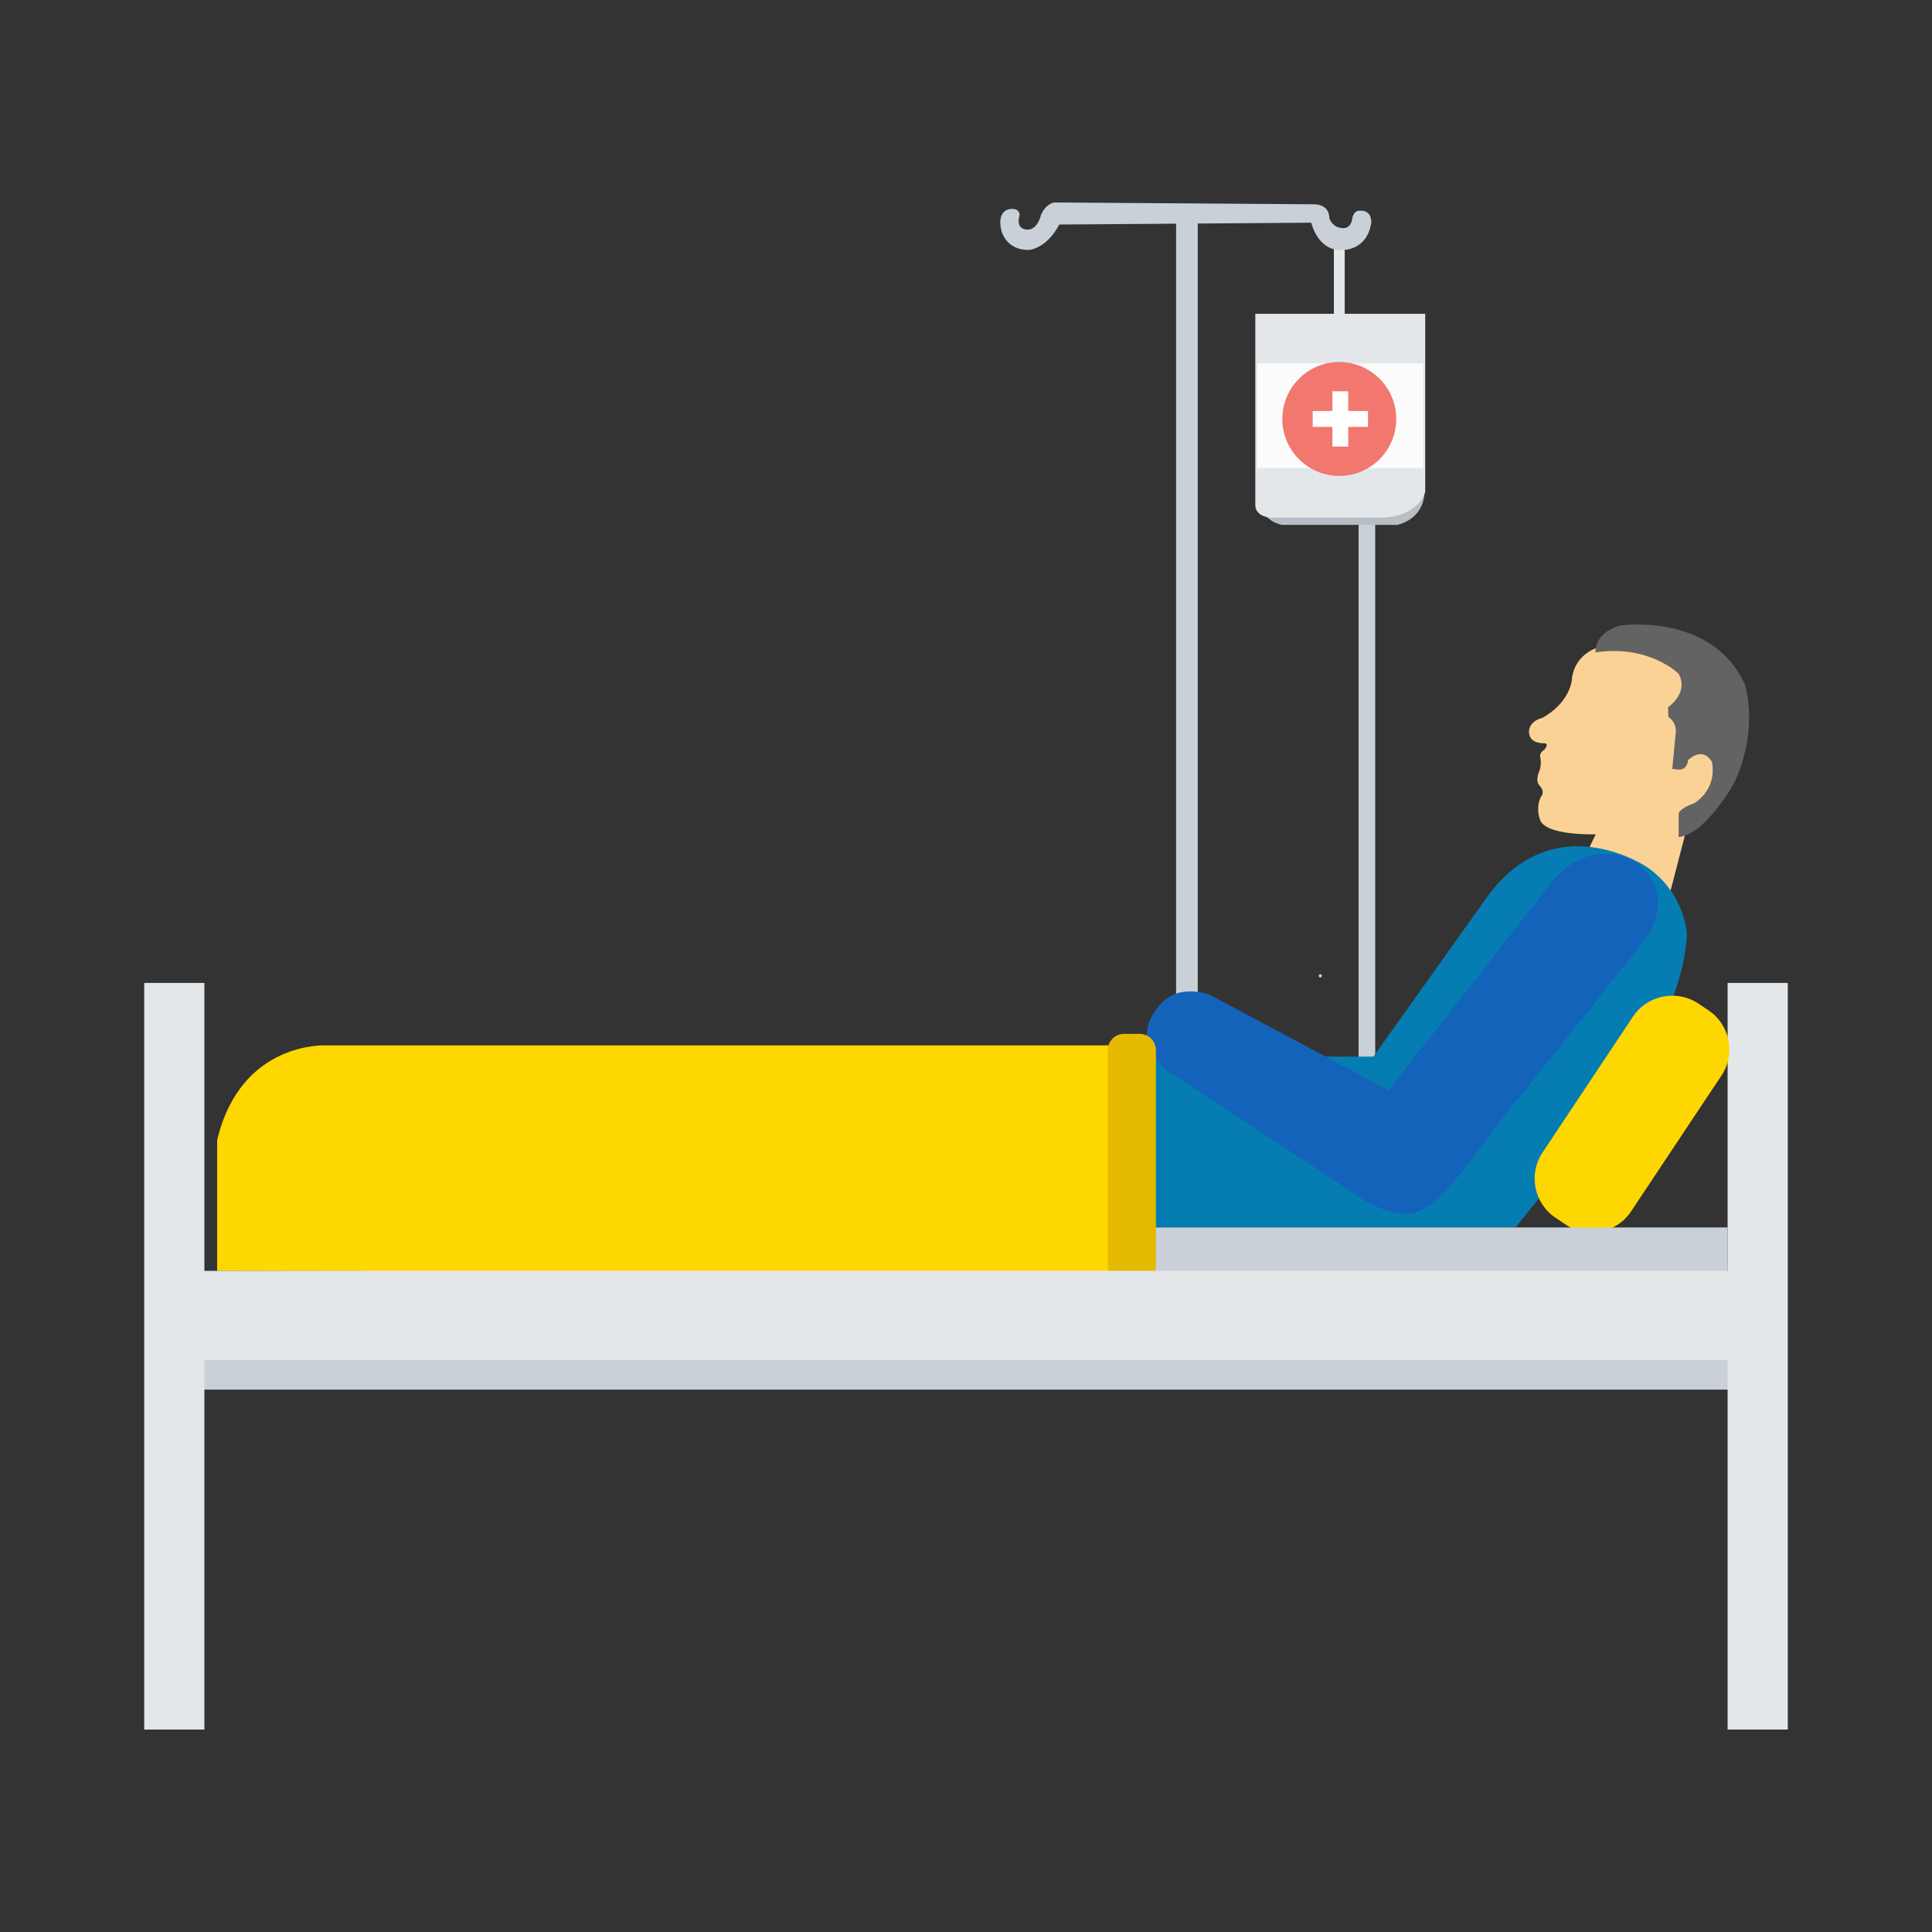
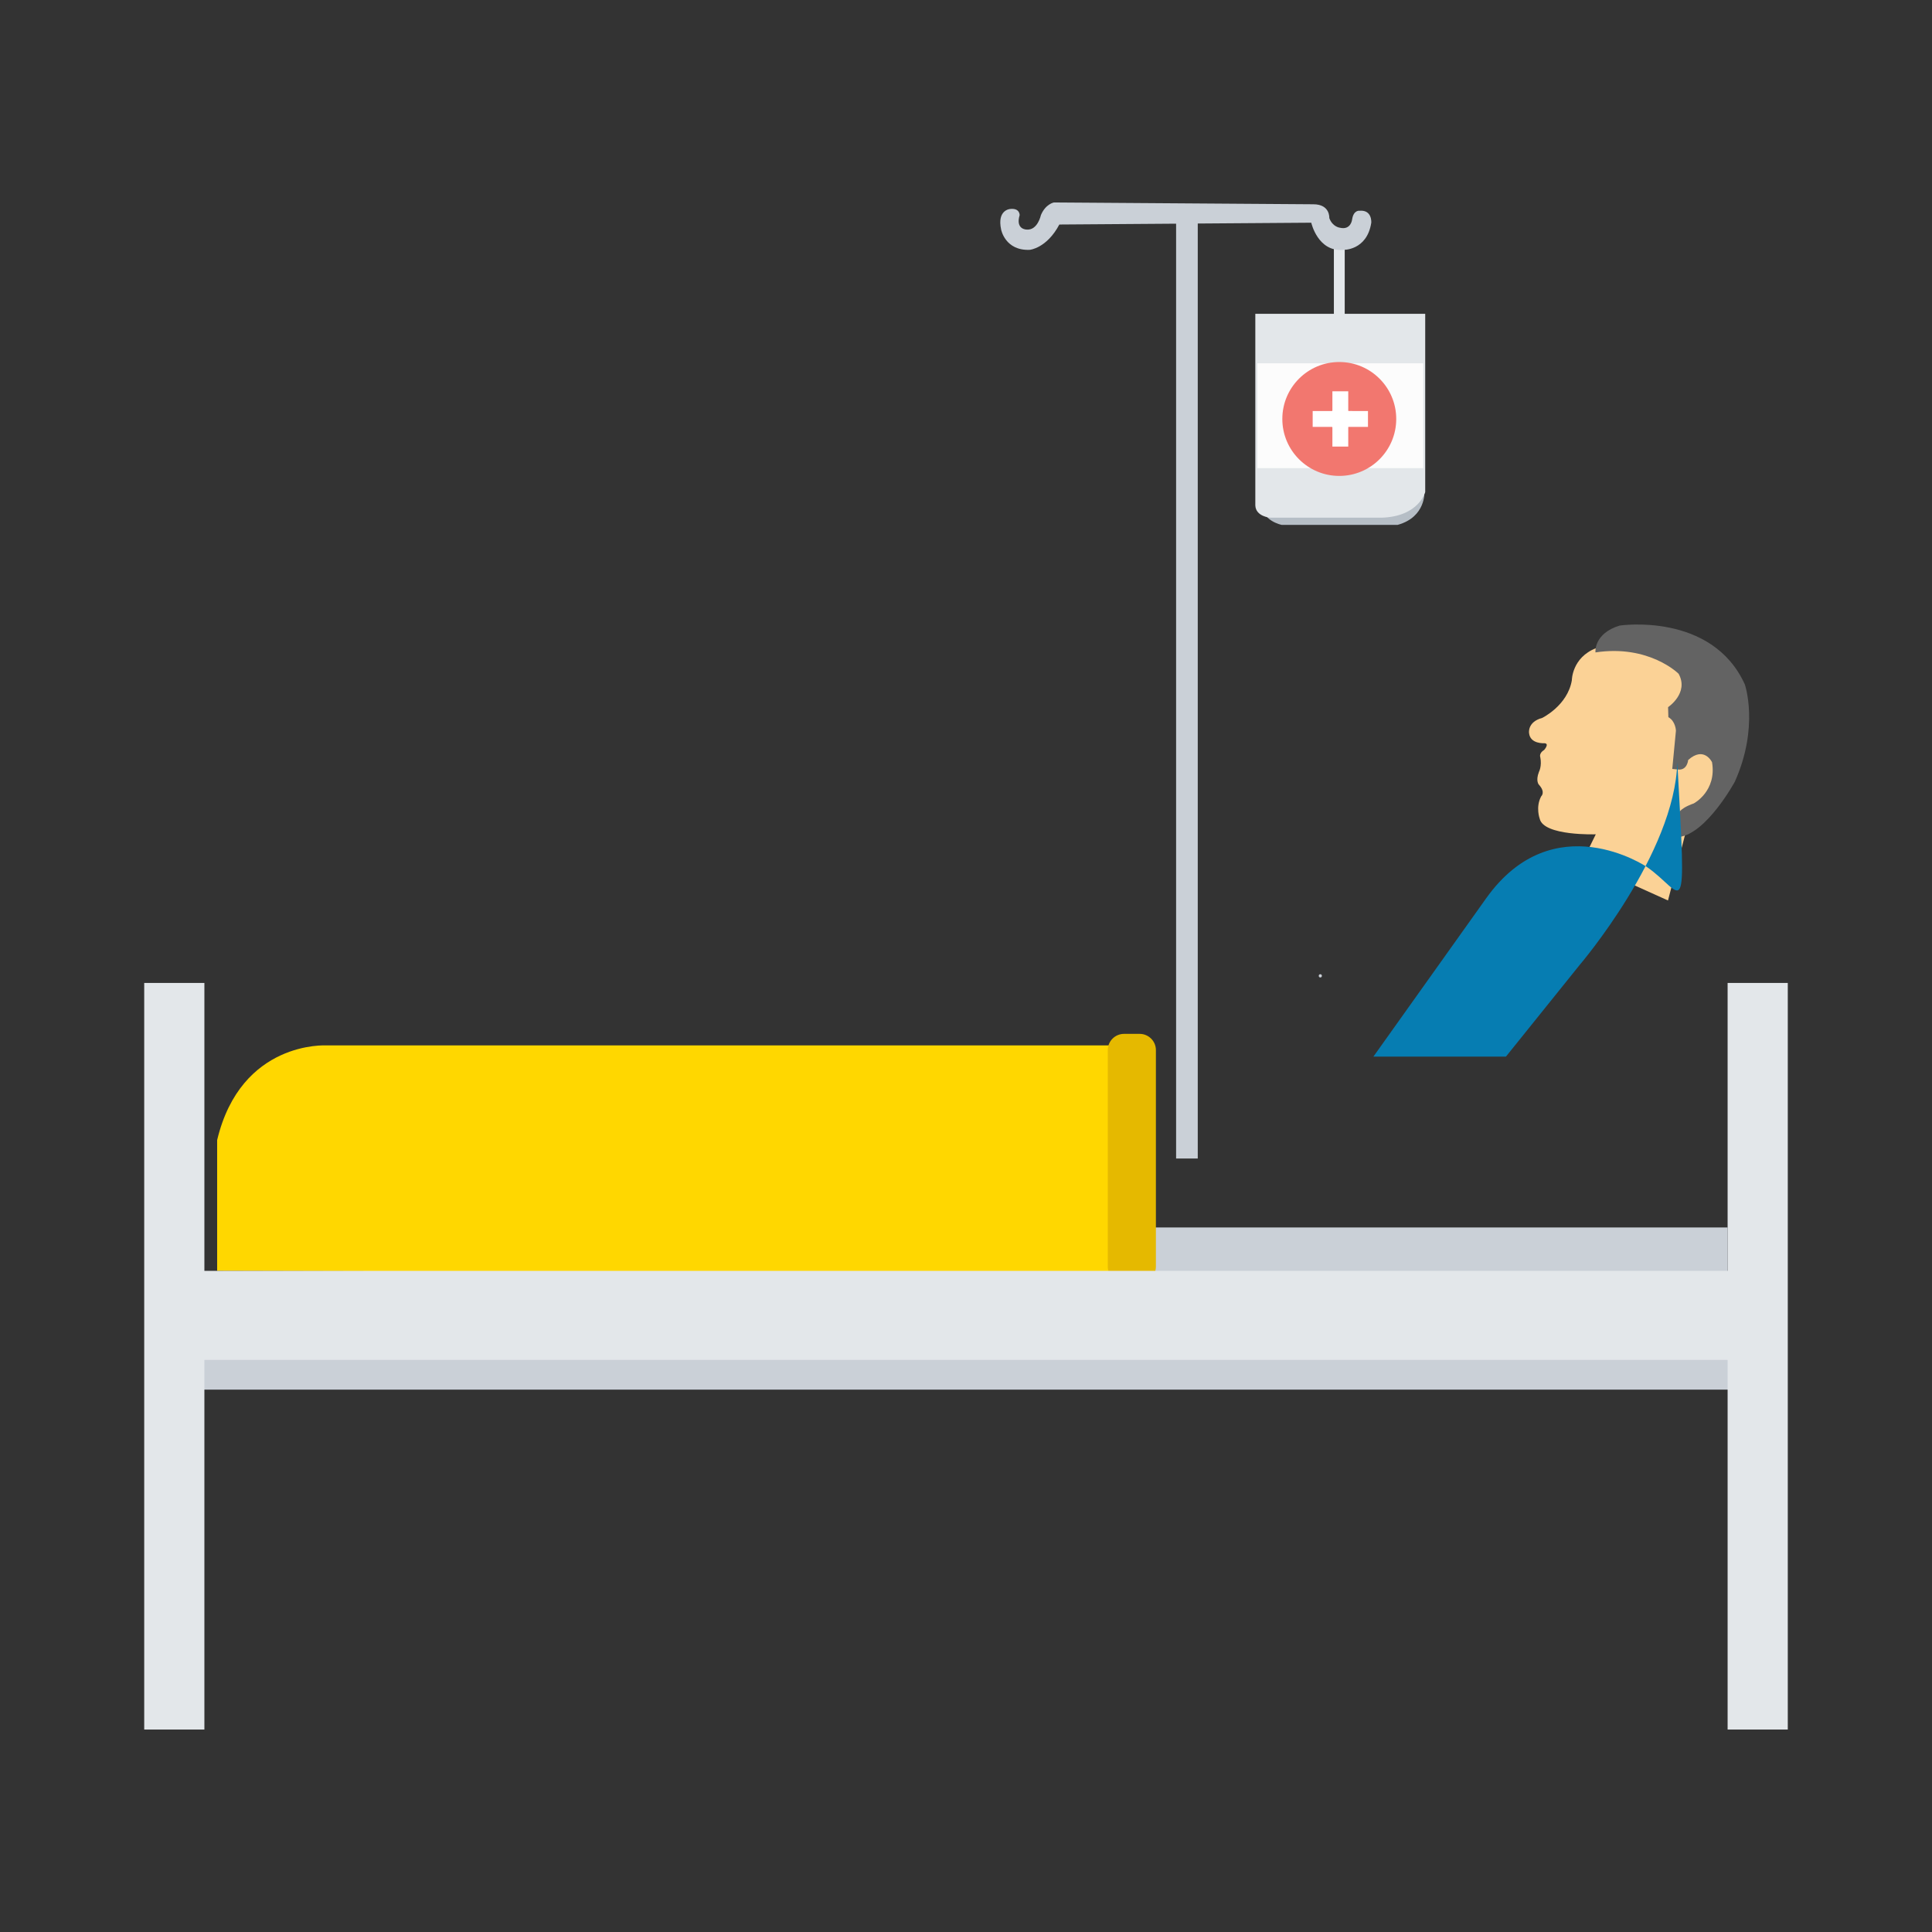
<svg xmlns="http://www.w3.org/2000/svg" version="1.1" id="Layer_1" x="0px" y="0px" width="48px" height="48px" viewBox="0 0 48 48" enable-background="new 0 0 48 48" xml:space="preserve">
  <rect x="0" y="0" width="48" height="48" fill="#333333" stroke="none" />
  <g>
    <rect x="4.795" y="33.344" fill-rule="evenodd" clip-rule="evenodd" fill="#CAD0D7" width="38.875" height="1.181" />
    <rect x="42.922" y="24.421" fill-rule="evenodd" clip-rule="evenodd" fill="#E3E7EA" width="1.495" height="18.549" />
    <g>
-       <rect x="33.754" y="12.78" fill-rule="evenodd" clip-rule="evenodd" fill="#CAD0D7" width="0.413" height="15.671" />
      <rect x="29.22" y="5.533" fill-rule="evenodd" clip-rule="evenodd" fill="#CAD0D7" width="0.538" height="23.25" />
      <rect x="33.14" y="6.166" fill-rule="evenodd" clip-rule="evenodd" fill="#E3E7EA" width="0.269" height="2.694" />
      <path fill-rule="evenodd" clip-rule="evenodd" fill="#B6BEC6" d="M35.389,12.215c0,0,0.045,0.629-0.664,0.825h-2.883    c0,0-0.513-0.098-0.502-0.557C31.34,12.483,35.21,11.909,35.389,12.215z" />
      <path fill-rule="evenodd" clip-rule="evenodd" fill="#E3E7EA" d="M31.188,7.796h4.221v4.428c0,0-0.152,0.61-1.087,0.638h-2.766    c0,0-0.358-0.027-0.368-0.306V7.796z" />
      <rect x="31.238" y="9.026" fill-rule="evenodd" clip-rule="evenodd" fill="#FCFCFC" width="4.121" height="2.604" />
      <circle fill-rule="evenodd" clip-rule="evenodd" fill="#F2776F" cx="33.274" cy="10.409" r="1.415" />
      <path fill-rule="evenodd" clip-rule="evenodd" fill="#CAD0D7" d="M25.098,5.192c0,0-0.332,0.018-0.225,0.512    c0,0,0.099,0.529,0.71,0.503c0,0,0.422-0.036,0.736-0.629l6.259-0.045c0,0,0.162,0.729,0.79,0.675c0,0,0.593,0.025,0.701-0.675    c0,0,0.026-0.323-0.288-0.297c0,0-0.152-0.026-0.188,0.216c0,0-0.027,0.27-0.301,0.206c0,0-0.185-0.017-0.266-0.241    c0,0,0.026-0.342-0.396-0.342L26.184,5.03c0,0-0.206,0.036-0.323,0.314c0,0-0.081,0.387-0.358,0.359c0,0-0.278,0-0.17-0.359    C25.332,5.345,25.34,5.165,25.098,5.192z" />
      <path fill-rule="evenodd" clip-rule="evenodd" fill="#FFFFFF" d="M32.613,10.606c0-0.132,0-0.262,0-0.394c0.006,0,0.012,0,0.018,0    c0.152,0,0.304-0.001,0.456,0c0.014,0,0.016-0.004,0.016-0.016c-0.001-0.151,0-0.304,0-0.455c0-0.006,0-0.012,0-0.019    c0.131,0,0.261,0,0.394,0c0,0.005,0,0.01,0,0.015c0,0.153,0,0.305,0,0.456c0,0.019,0,0.018,0.018,0.018    c0.151,0,0.305,0.001,0.457,0.001c0.004,0,0.009,0,0.015,0c0,0.131,0,0.261,0,0.394c-0.006,0-0.012,0-0.018,0    c-0.15,0-0.303,0-0.453,0c-0.019,0-0.019,0-0.019,0.019c0,0.151,0,0.303,0,0.454c0,0.005,0,0.01,0,0.016c-0.133,0-0.262,0-0.394,0    c0-0.005,0-0.009,0-0.015c0-0.152-0.001-0.305,0-0.458c0-0.013-0.004-0.016-0.016-0.016c-0.152,0-0.304,0-0.456,0    C32.625,10.606,32.621,10.606,32.613,10.606z" />
    </g>
    <g>
      <g>
        <path fill-rule="evenodd" clip-rule="evenodd" fill="#FBD296" d="M37.989,18.213c0,0-0.047-0.276,0.327-0.377     c0,0,0.629-0.305,0.736-0.934c0,0,0-0.565,0.602-0.799c0,0,1.536-0.414,2.587,0.269l0.682,2.228l-0.377,1.248l-0.601,0.585     l-0.504,1.939l-1.571-0.709l-0.404-0.566l0.181-0.369c0,0-1.294,0.045-1.393-0.386c0,0-0.108-0.288,0.036-0.557     c0,0,0.117-0.099-0.055-0.288c0,0-0.09-0.087,0-0.321c0,0,0.077-0.138,0.033-0.364c0,0-0.041-0.097,0.098-0.182     c0,0,0.139-0.158,0.004-0.165C38.37,18.465,38.017,18.491,37.989,18.213z" />
        <path fill-rule="evenodd" clip-rule="evenodd" fill="#636363" d="M39.639,16.209c0,0-0.053-0.465,0.6-0.667     c0,0,2.29-0.344,3.111,1.462c0,0,0.364,1.05-0.249,2.418c0,0-0.706,1.3-1.395,1.374v-0.572c0,0-0.019-0.122,0.377-0.264     c0,0,0.573-0.303,0.452-1.023c0,0-0.195-0.411-0.593-0.055c0,0-0.02,0.264-0.255,0.236l-0.14-0.014l0.091-0.949     c0,0-0.006-0.236-0.188-0.337l-0.007-0.249c0,0,0.525-0.351,0.262-0.829C41.706,16.74,40.973,16.007,39.639,16.209z" />
      </g>
-       <path fill-rule="evenodd" clip-rule="evenodd" fill="#067DB2" d="M40.911,21.536c0,0-2.316-1.563-3.987,0.781l-2.802,3.934H28.12    l0.237,4.245h6.159h3.136l1.832-2.278c0,0,2.37-2.774,2.425-5.038C41.909,23.18,41.854,22.183,40.911,21.536z" />
-       <path fill-rule="evenodd" clip-rule="evenodd" fill="#1363ba" d="M40.696,21.456c0,0-1.212-0.862-2.289,0.646l-3.908,4.984    l-4.443-2.371c0,0-0.869-0.351-1.338,0.377c0,0-0.737,0.862,0.448,1.617l4.355,2.863c0.15,0.114,0.313,0.219,0.48,0.307    c0.273,0.144,0.603,0.284,0.916,0.283c0.279,0,0.521-0.133,0.728-0.31c0.119-0.104,0.242-0.217,0.344-0.339    c0.38-0.452,0.733-0.928,1.087-1.4c0.368-0.492,0.764-0.961,1.147-1.44c0.291-0.365,0.579-0.734,0.874-1.098    c0.058-0.071,0.114-0.144,0.172-0.214l1.606-2.021C40.876,23.341,41.692,22.3,40.696,21.456z" />
+       <path fill-rule="evenodd" clip-rule="evenodd" fill="#067DB2" d="M40.911,21.536c0,0-2.316-1.563-3.987,0.781l-2.802,3.934H28.12    h6.159h3.136l1.832-2.278c0,0,2.37-2.774,2.425-5.038C41.909,23.18,41.854,22.183,40.911,21.536z" />
    </g>
    <path fill-rule="evenodd" clip-rule="evenodd" fill="#FFD700" d="M5.395,28.325v3.249l22.558,0.058l-0.233-5.659H8.106   C8.106,25.973,5.987,25.848,5.395,28.325z" />
    <g>
-       <path fill-rule="evenodd" clip-rule="evenodd" fill="#FFD700" d="M40.522,30.098c-0.356,0.536-1.087,0.683-1.622,0.326    l-0.252-0.168c-0.535-0.356-0.682-1.085-0.325-1.621l2.248-3.377c0.356-0.536,1.087-0.682,1.622-0.326l0.252,0.168    c0.535,0.355,0.682,1.085,0.325,1.621L40.522,30.098z" />
-     </g>
+       </g>
    <rect x="28.582" y="30.496" fill-rule="evenodd" clip-rule="evenodd" fill="#CAD0D7" width="14.341" height="1.374" />
    <path fill-rule="evenodd" clip-rule="evenodd" fill="#E5B900" d="M28.718,31.467c0,0.223-0.182,0.403-0.404,0.403h-0.387   c-0.224,0-0.404-0.181-0.404-0.403v-5.378c0-0.223,0.181-0.403,0.404-0.403h0.387c0.223,0,0.404,0.181,0.404,0.403V31.467z" />
    <rect x="4.795" y="31.574" fill-rule="evenodd" clip-rule="evenodd" fill="#E3E7EA" width="38.875" height="2.212" />
    <rect x="3.583" y="24.421" fill-rule="evenodd" clip-rule="evenodd" fill="#E3E7EA" width="1.495" height="18.549" />
    <g>
      <g>
        <path fill="#CAD0D7" d="M32.803,24.285c0.052,0,0.052-0.081,0-0.081S32.751,24.285,32.803,24.285L32.803,24.285z" />
      </g>
    </g>
  </g>
</svg>